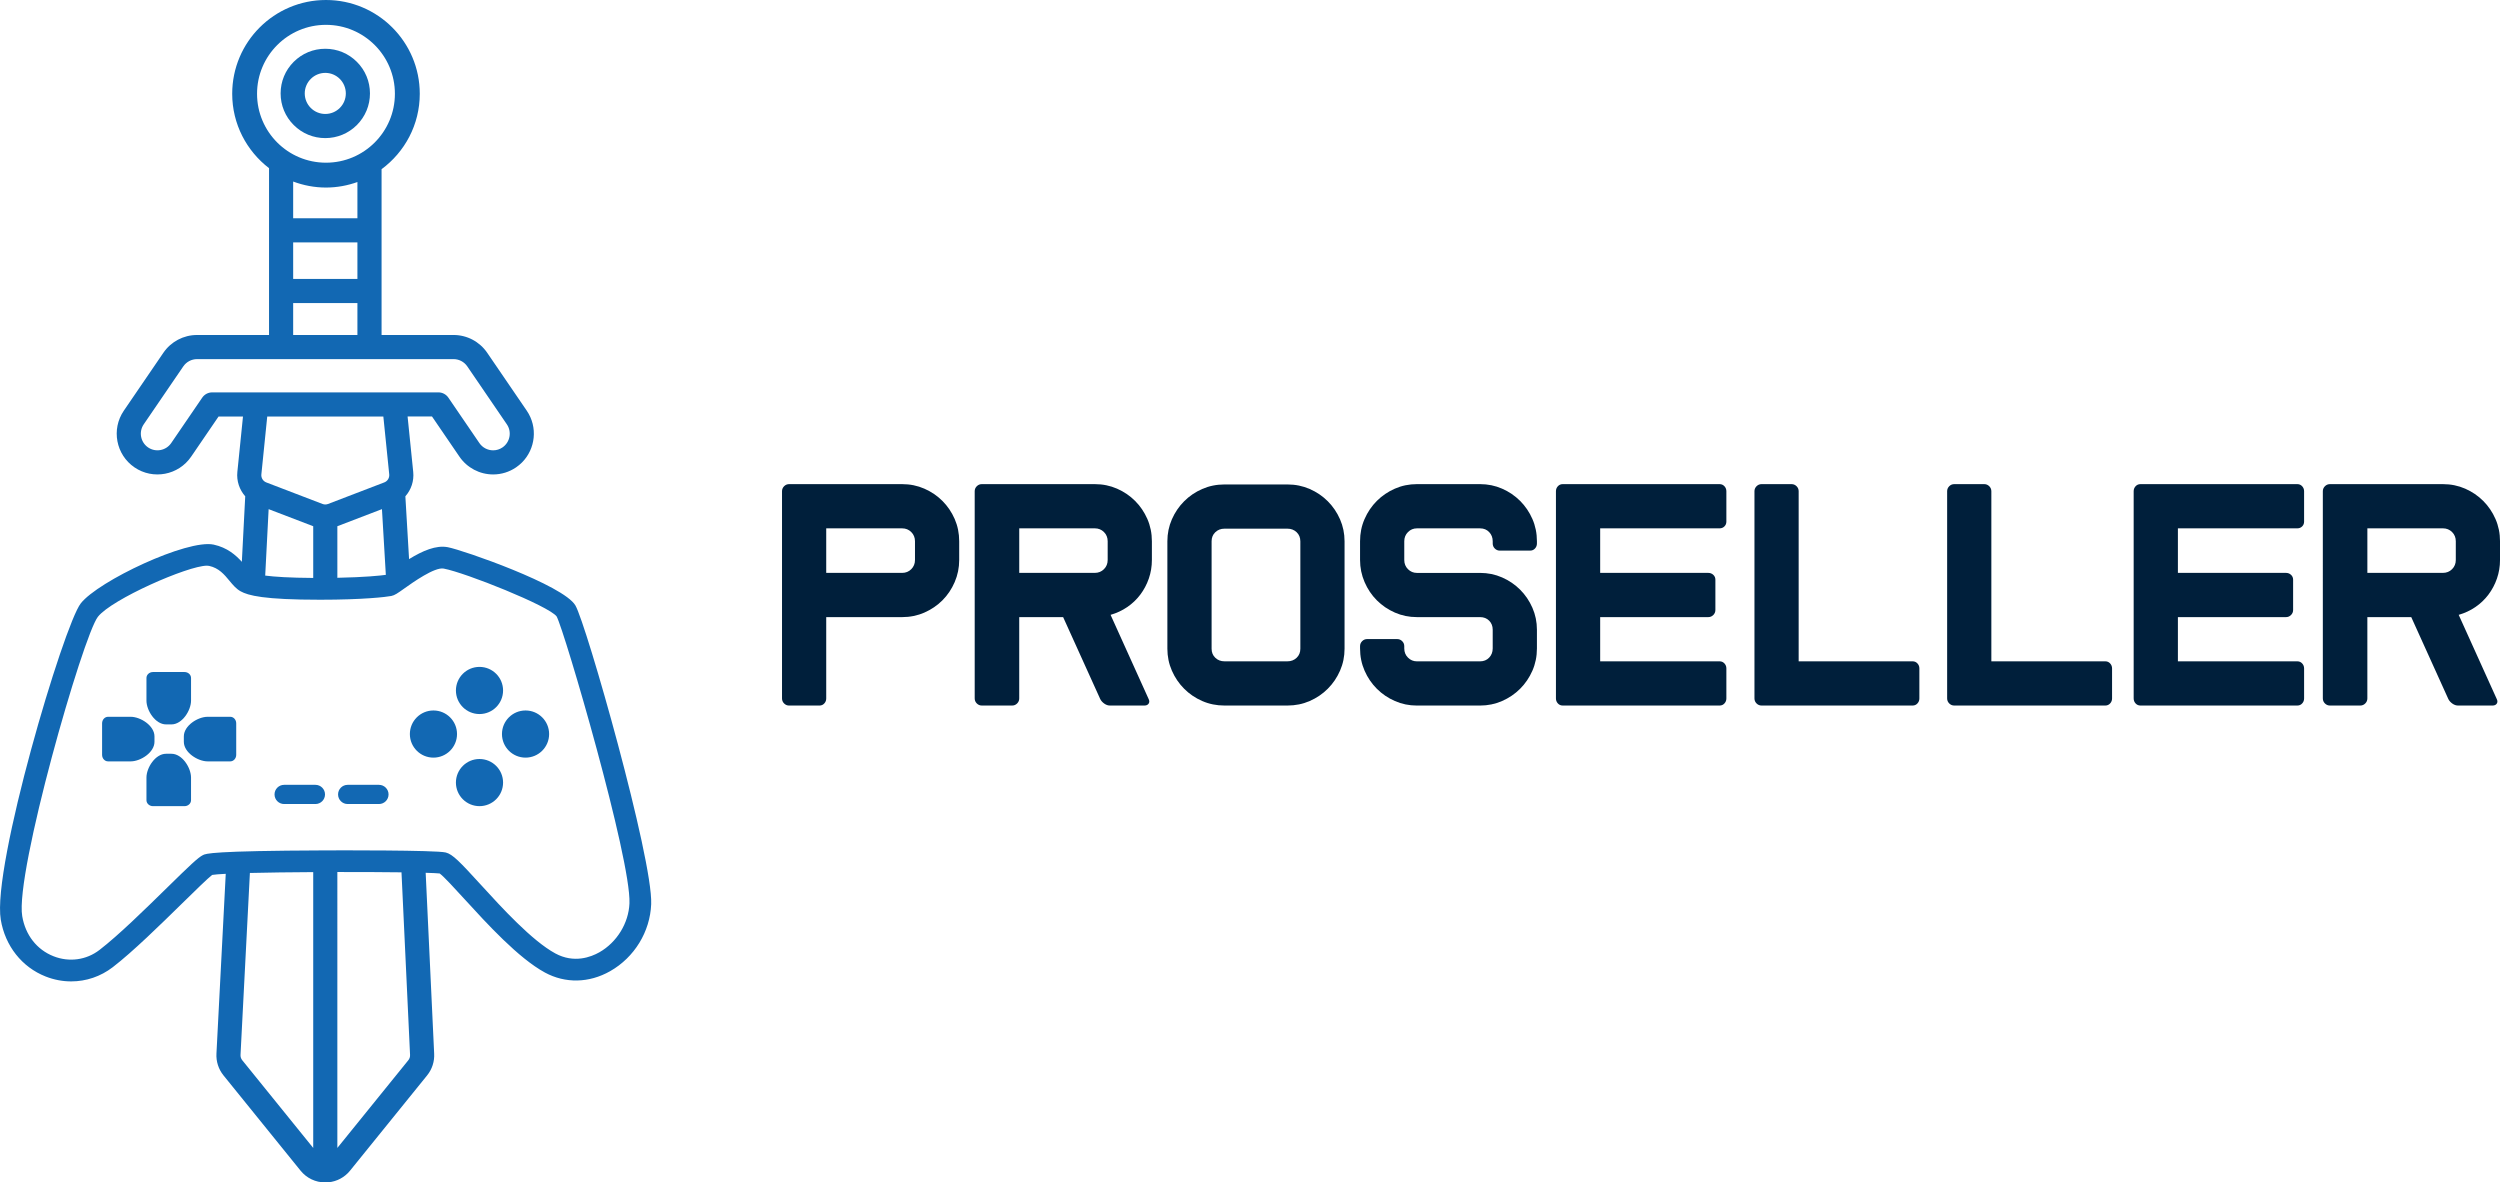
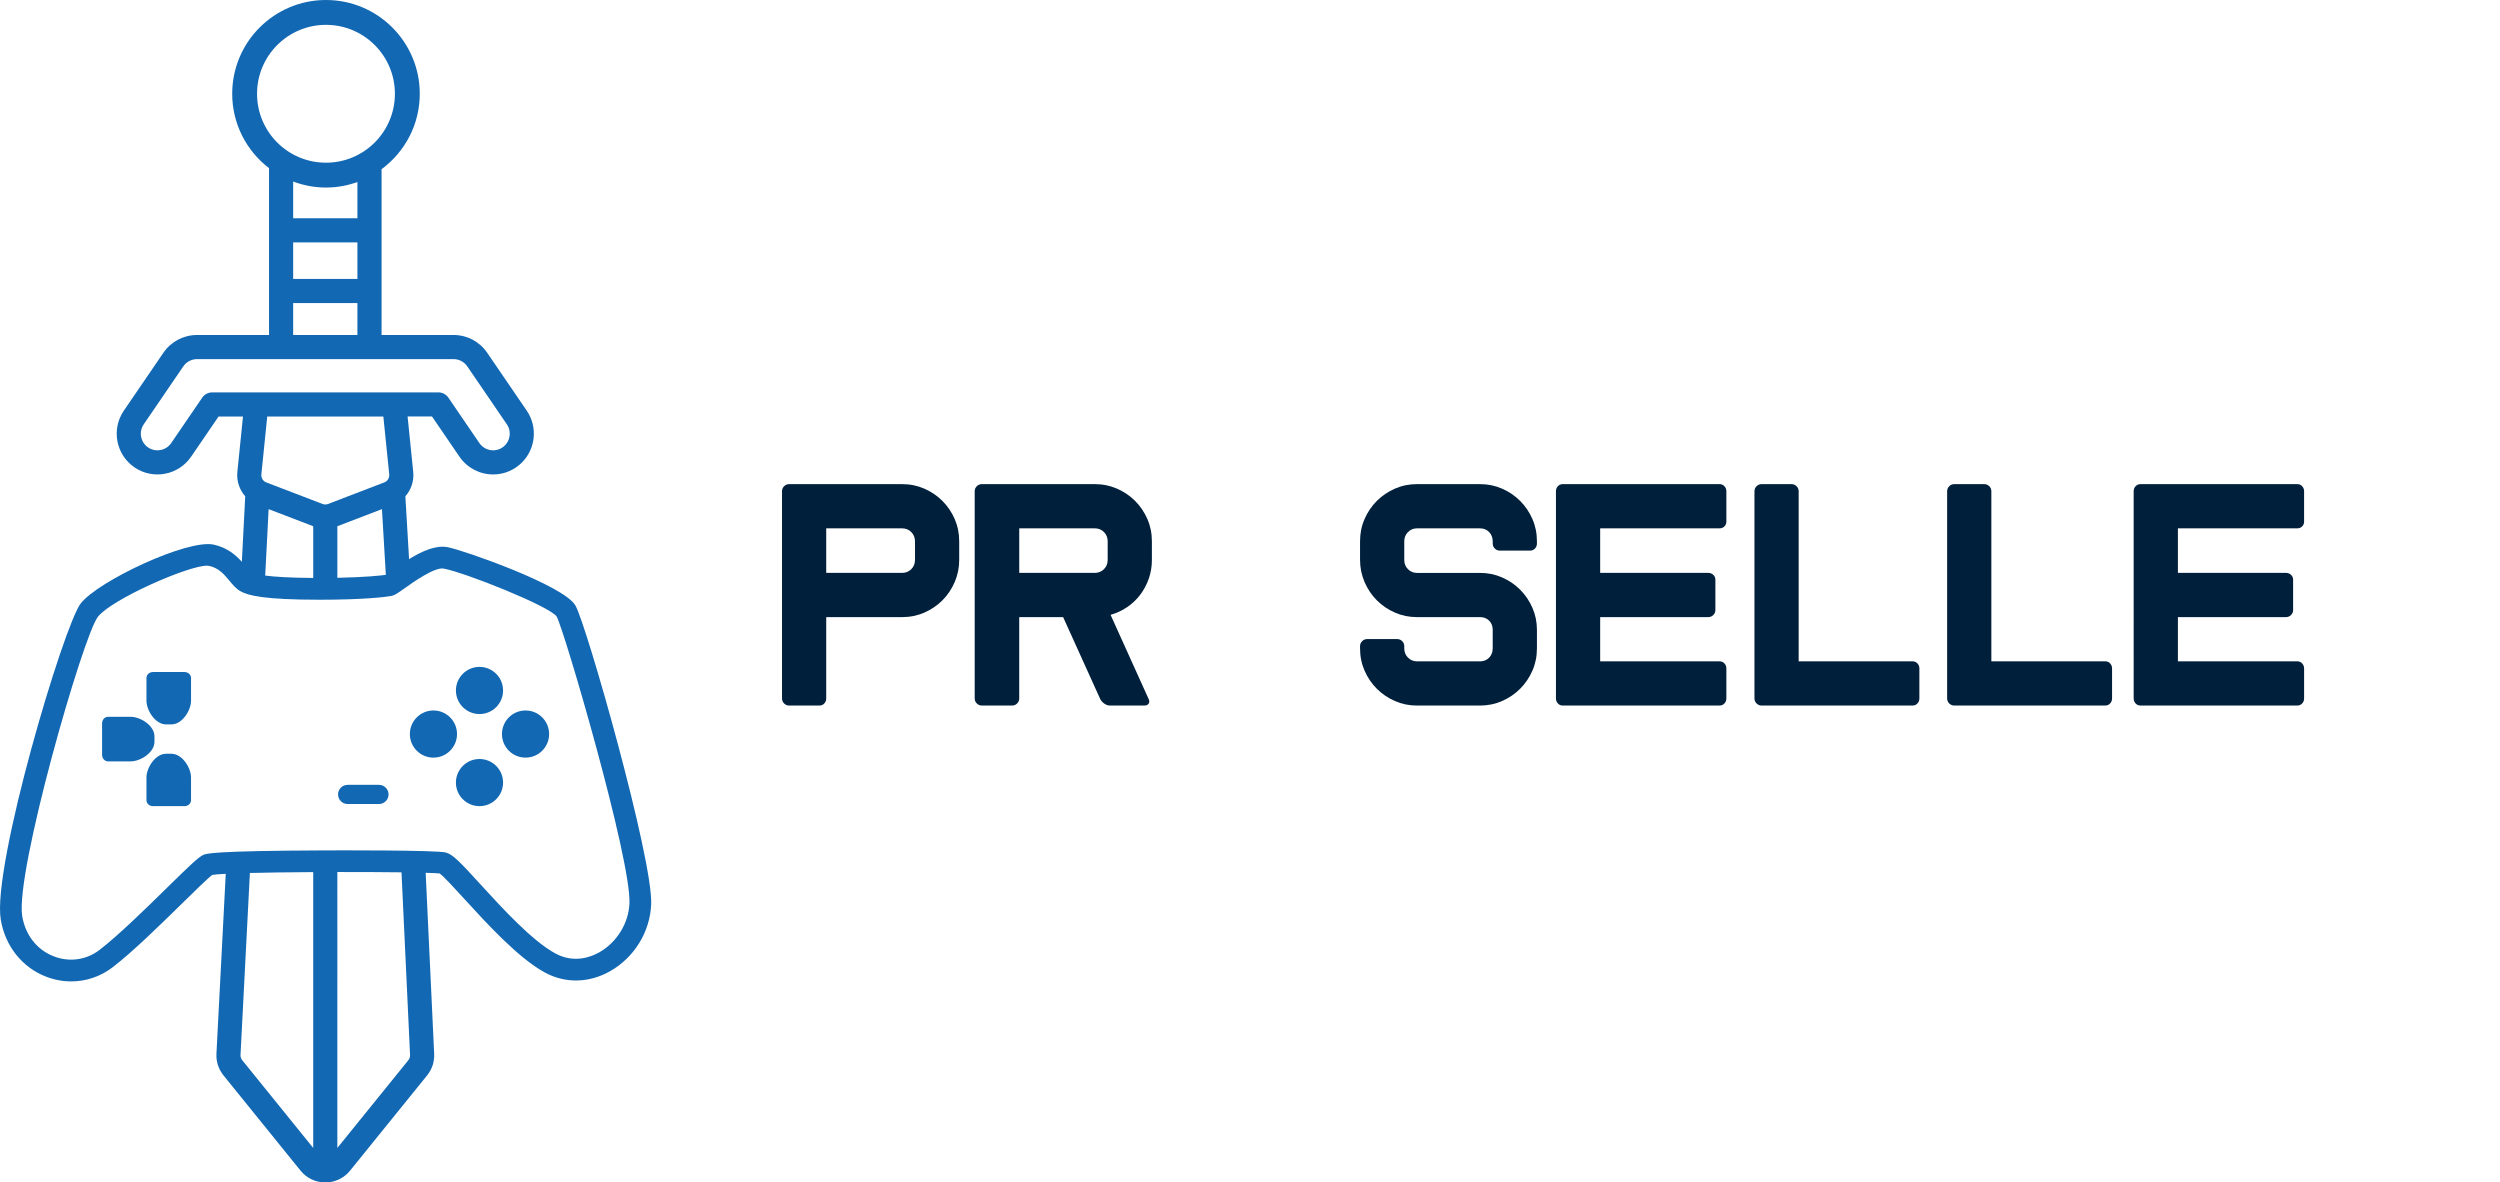
<svg xmlns="http://www.w3.org/2000/svg" version="1.1" id="Layer_1" x="0px" y="0px" width="203.266px" height="96.138px" viewBox="0 0 203.266 96.138" style="enable-background:new 0 0 203.266 96.138;" xml:space="preserve">
  <path style="fill:#001F3B;" d="M73.344,39.363c0.647,0,1.251,0.123,1.811,0.368c0.56,0.245,1.05,0.577,1.47,0.997  c0.419,0.42,0.752,0.91,0.997,1.469c0.245,0.561,0.367,1.164,0.367,1.811v1.522c0,0.63-0.122,1.23-0.367,1.798  c-0.245,0.569-0.578,1.063-0.997,1.483c-0.42,0.419-0.91,0.752-1.47,0.997c-0.56,0.245-1.164,0.368-1.811,0.368h-6.167v6.613  c0,0.157-0.052,0.293-0.158,0.407c-0.105,0.114-0.236,0.17-0.393,0.17H64.16c-0.157,0-0.293-0.056-0.407-0.17  c-0.114-0.113-0.17-0.25-0.17-0.407V39.94c0-0.157,0.057-0.293,0.17-0.407c0.114-0.113,0.25-0.17,0.407-0.17H73.344z M74.394,44.008  c0-0.297-0.101-0.547-0.302-0.748c-0.201-0.201-0.45-0.302-0.748-0.302h-6.167v3.622h6.167c0.298,0,0.547-0.1,0.748-0.302  c0.201-0.201,0.302-0.45,0.302-0.748V44.008z" />
  <path style="fill:#001F3B;" d="M93.393,56.84c0.069,0.14,0.069,0.262,0,0.367c-0.071,0.105-0.184,0.158-0.341,0.158h-2.808  c-0.157,0-0.31-0.052-0.459-0.158c-0.149-0.105-0.258-0.227-0.328-0.367l-3.018-6.665H82.87v6.613c0,0.157-0.057,0.293-0.17,0.407  c-0.114,0.114-0.25,0.17-0.407,0.17h-2.466c-0.158,0-0.293-0.057-0.407-0.17c-0.114-0.114-0.171-0.25-0.171-0.407V39.94  c0-0.157,0.057-0.293,0.171-0.407c0.113-0.113,0.249-0.17,0.407-0.17h9.184c0.647,0,1.251,0.123,1.811,0.368  c0.56,0.245,1.049,0.577,1.469,0.997c0.42,0.42,0.752,0.91,0.997,1.469c0.245,0.561,0.368,1.164,0.368,1.811v1.522  c0,0.525-0.083,1.028-0.249,1.509c-0.167,0.481-0.399,0.918-0.696,1.312c-0.298,0.394-0.652,0.731-1.063,1.01  c-0.411,0.28-0.862,0.49-1.351,0.63L93.393,56.84z M89.011,46.579c0.298,0,0.547-0.1,0.748-0.302  c0.201-0.201,0.302-0.45,0.302-0.748v-1.522c0-0.297-0.101-0.547-0.302-0.748c-0.201-0.201-0.45-0.302-0.748-0.302h-6.14v3.622  H89.011z" />
-   <path style="fill:#001F3B;" d="M104.676,39.389c0.648,0,1.251,0.123,1.811,0.368c0.56,0.245,1.05,0.577,1.47,0.997  c0.419,0.42,0.752,0.91,0.997,1.469c0.245,0.561,0.367,1.155,0.367,1.785v8.738c0,0.631-0.122,1.225-0.367,1.785  c-0.245,0.56-0.578,1.05-0.997,1.469c-0.42,0.421-0.91,0.752-1.47,0.998c-0.56,0.245-1.163,0.367-1.811,0.367H99.56  c-0.648,0-1.251-0.122-1.811-0.367c-0.56-0.245-1.05-0.577-1.469-0.998c-0.42-0.419-0.752-0.909-0.998-1.469  c-0.245-0.56-0.367-1.154-0.367-1.785v-8.738c0-0.63,0.122-1.224,0.367-1.785c0.245-0.559,0.578-1.049,0.998-1.469  c0.419-0.42,0.909-0.752,1.469-0.997c0.559-0.245,1.163-0.368,1.811-0.368H104.676z M105.726,44.008  c0-0.297-0.101-0.542-0.301-0.735c-0.201-0.192-0.45-0.289-0.749-0.289H99.56c-0.298,0-0.547,0.096-0.748,0.289  c-0.201,0.192-0.301,0.438-0.301,0.735v8.738c0,0.298,0.1,0.543,0.301,0.735c0.201,0.193,0.45,0.289,0.748,0.289h5.117  c0.298,0,0.547-0.096,0.749-0.289c0.2-0.192,0.301-0.436,0.301-0.735V44.008z" />
  <path style="fill:#001F3B;" d="M121.944,44.769c-0.158,0-0.293-0.057-0.407-0.17c-0.114-0.114-0.17-0.25-0.17-0.407v-0.183  c0-0.298-0.097-0.547-0.289-0.748c-0.192-0.201-0.438-0.302-0.735-0.302H115.2c-0.28,0-0.521,0.101-0.722,0.302  c-0.201,0.201-0.302,0.45-0.302,0.748v1.522c0,0.298,0.1,0.547,0.302,0.748c0.201,0.201,0.442,0.302,0.722,0.302h5.143  c0.629,0,1.224,0.122,1.785,0.367c0.559,0.245,1.049,0.577,1.469,0.997c0.419,0.42,0.752,0.91,0.997,1.469  c0.245,0.561,0.368,1.155,0.368,1.785v1.522c0,0.647-0.123,1.251-0.368,1.811c-0.245,0.56-0.578,1.049-0.997,1.469  c-0.42,0.42-0.91,0.752-1.469,0.997c-0.561,0.245-1.155,0.368-1.785,0.368H115.2c-0.63,0-1.225-0.122-1.785-0.368  c-0.56-0.245-1.049-0.577-1.469-0.997c-0.42-0.42-0.752-0.909-0.997-1.469c-0.245-0.56-0.368-1.164-0.368-1.811v-0.184  c0-0.158,0.057-0.293,0.17-0.407c0.114-0.113,0.249-0.17,0.407-0.17h2.441c0.158,0,0.293,0.057,0.407,0.17  c0.114,0.114,0.17,0.249,0.17,0.407v0.184c0,0.298,0.1,0.547,0.302,0.748c0.201,0.201,0.442,0.302,0.722,0.302h5.143  c0.297,0,0.542-0.1,0.735-0.302c0.192-0.201,0.289-0.45,0.289-0.748v-1.522c0-0.297-0.097-0.542-0.289-0.735  c-0.192-0.192-0.438-0.289-0.735-0.289H115.2c-0.63,0-1.225-0.122-1.785-0.367c-0.56-0.245-1.049-0.578-1.469-0.998  c-0.42-0.42-0.752-0.914-0.997-1.483c-0.245-0.568-0.368-1.167-0.368-1.797v-1.522c0-0.647,0.122-1.251,0.368-1.811  c0.245-0.56,0.577-1.05,0.997-1.47c0.42-0.419,0.909-0.752,1.469-0.997c0.56-0.245,1.155-0.367,1.785-0.367h5.143  c0.629,0,1.224,0.122,1.785,0.367c0.559,0.245,1.049,0.578,1.469,0.997c0.419,0.42,0.752,0.91,0.997,1.47  c0.245,0.56,0.368,1.164,0.368,1.811v0.183c0,0.158-0.053,0.293-0.158,0.407c-0.105,0.114-0.236,0.17-0.393,0.17H121.944z" />
  <path style="fill:#001F3B;" d="M140.365,42.407c0,0.158-0.053,0.289-0.158,0.393c-0.105,0.105-0.236,0.158-0.393,0.158h-9.71v3.622  h8.791c0.158,0,0.293,0.052,0.407,0.158c0.113,0.105,0.17,0.236,0.17,0.393v2.467c0,0.157-0.057,0.293-0.17,0.407  c-0.114,0.114-0.25,0.171-0.407,0.171h-8.791v3.595h9.71c0.157,0,0.288,0.057,0.393,0.17c0.105,0.114,0.158,0.249,0.158,0.407v2.441  c0,0.157-0.053,0.293-0.158,0.407c-0.105,0.114-0.236,0.17-0.393,0.17h-12.754c-0.158,0-0.289-0.057-0.394-0.17  c-0.105-0.114-0.158-0.25-0.158-0.407V39.94c0-0.157,0.052-0.293,0.158-0.407c0.105-0.113,0.236-0.17,0.394-0.17h12.754  c0.157,0,0.288,0.057,0.393,0.17c0.105,0.114,0.158,0.25,0.158,0.407V42.407z" />
  <path style="fill:#001F3B;" d="M155.507,57.365h-12.281c-0.158,0-0.293-0.057-0.407-0.17c-0.114-0.114-0.17-0.25-0.17-0.407V39.94  c0-0.157,0.057-0.293,0.17-0.407c0.114-0.113,0.25-0.17,0.407-0.17h2.44c0.158,0,0.293,0.057,0.407,0.17  c0.114,0.114,0.17,0.25,0.17,0.407v13.83h9.264c0.158,0,0.289,0.057,0.393,0.17c0.105,0.114,0.158,0.249,0.158,0.407v2.441  c0,0.157-0.052,0.293-0.158,0.407C155.796,57.308,155.664,57.365,155.507,57.365" />
  <path style="fill:#001F3B;" d="M171.173,57.365h-12.281c-0.158,0-0.293-0.057-0.407-0.17c-0.114-0.114-0.17-0.25-0.17-0.407V39.94  c0-0.157,0.057-0.293,0.17-0.407c0.114-0.113,0.249-0.17,0.407-0.17h2.441c0.157,0,0.292,0.057,0.407,0.17  c0.113,0.114,0.17,0.25,0.17,0.407v13.83h9.264c0.158,0,0.289,0.057,0.393,0.17c0.105,0.114,0.158,0.249,0.158,0.407v2.441  c0,0.157-0.053,0.293-0.158,0.407C171.461,57.308,171.331,57.365,171.173,57.365" />
  <path style="fill:#001F3B;" d="M187.338,42.407c0,0.158-0.052,0.289-0.158,0.393c-0.105,0.105-0.236,0.158-0.393,0.158h-9.71v3.622  h8.791c0.158,0,0.292,0.052,0.407,0.158c0.113,0.105,0.17,0.236,0.17,0.393v2.467c0,0.157-0.057,0.293-0.17,0.407  c-0.114,0.114-0.249,0.171-0.407,0.171h-8.791v3.595h9.71c0.158,0,0.288,0.057,0.393,0.17c0.105,0.114,0.158,0.249,0.158,0.407  v2.441c0,0.157-0.052,0.293-0.158,0.407c-0.105,0.114-0.236,0.17-0.393,0.17h-12.754c-0.157,0-0.289-0.057-0.394-0.17  c-0.105-0.114-0.158-0.25-0.158-0.407V39.94c0-0.157,0.053-0.293,0.158-0.407c0.105-0.113,0.237-0.17,0.394-0.17h12.754  c0.158,0,0.288,0.057,0.393,0.17c0.105,0.114,0.158,0.25,0.158,0.407V42.407z" />
-   <path style="fill:#001F3B;" d="M203.004,56.84c0.069,0.14,0.069,0.262,0,0.367c-0.07,0.105-0.184,0.158-0.341,0.158h-2.808  c-0.157,0-0.31-0.052-0.46-0.158c-0.149-0.105-0.257-0.227-0.328-0.367l-3.017-6.665h-3.569v6.613c0,0.157-0.057,0.293-0.17,0.407  c-0.114,0.114-0.25,0.17-0.407,0.17h-2.466c-0.158,0-0.293-0.057-0.407-0.17c-0.114-0.114-0.17-0.25-0.17-0.407V39.94  c0-0.157,0.057-0.293,0.17-0.407c0.114-0.113,0.25-0.17,0.407-0.17h9.184c0.647,0,1.251,0.123,1.811,0.368  c0.56,0.245,1.049,0.577,1.469,0.997s0.752,0.91,0.997,1.469c0.245,0.561,0.368,1.164,0.368,1.811v1.522  c0,0.525-0.083,1.028-0.249,1.509c-0.167,0.481-0.399,0.918-0.696,1.312c-0.298,0.394-0.652,0.731-1.063,1.01  c-0.411,0.28-0.862,0.49-1.352,0.63L203.004,56.84z M198.622,46.579c0.297,0,0.547-0.1,0.748-0.302  c0.201-0.201,0.302-0.45,0.302-0.748v-1.522c0-0.297-0.101-0.547-0.302-0.748c-0.201-0.201-0.451-0.302-0.748-0.302h-6.14v3.622  H198.622z" />
  <g>
-     <path style="fill:#1268B3;" d="M26.447,11.229c0.971-0.001,1.883-0.378,2.569-1.064c0.686-0.686,1.064-1.598,1.064-2.569   c0-0.97-0.378-1.882-1.064-2.567c-0.686-0.687-1.598-1.064-2.569-1.064c-0.97,0-1.882,0.377-2.568,1.063   c-0.686,0.685-1.063,1.598-1.063,2.568c0,0.97,0.377,1.882,1.064,2.569C24.566,10.851,25.478,11.229,26.447,11.229z M25.268,6.416   c0.302-0.302,0.72-0.489,1.18-0.49c0.921,0,1.67,0.749,1.67,1.67c0,0.447-0.173,0.866-0.489,1.181   c-0.315,0.315-0.735,0.489-1.181,0.489c-0.92,0-1.67-0.749-1.67-1.67C24.778,7.136,24.965,6.719,25.268,6.416z" />
    <path style="fill:#1268B3;" d="M46.784,49.226c-0.977-1.66-9.131-4.498-10.377-4.735c-0.955-0.182-2.045,0.291-3.147,0.968   l-0.301-5.106c0.469-0.529,0.715-1.242,0.639-1.98l-0.458-4.509h1.986l2.231,3.266c0.618,0.905,1.642,1.445,2.738,1.446   c0.669,0,1.314-0.199,1.867-0.577c0.173-0.119,0.332-0.251,0.476-0.394c1.104-1.104,1.304-2.876,0.393-4.211l-3.219-4.712   c-0.618-0.905-1.64-1.446-2.737-1.445H36.81v-0.001h-0.158h-0.155h-0.002h-5.471V13.756c1.881-1.388,3.106-3.614,3.106-6.131   C34.129,3.414,30.715,0,26.505,0S18.88,3.414,18.88,7.624c0,2.468,1.177,4.655,2.995,6.049l-0.001,13.563l-5.853,0.001   c-1.096-0.001-2.119,0.54-2.737,1.445l-3.218,4.712c-1.03,1.51-0.641,3.575,0.868,4.606c1.509,1.03,3.575,0.641,4.606-0.868   l2.231-3.267l1.986-0.001l-0.458,4.509c-0.075,0.737,0.172,1.449,0.64,1.979l-0.275,5.327c-0.49-0.544-1.187-1.159-2.289-1.398   c-2.138-0.463-9.383,2.958-10.808,4.778c-1.383,1.767-7.224,21.399-6.504,25.716c0.356,2.135,1.72,3.862,3.65,4.621   c0.677,0.267,1.381,0.398,2.077,0.398c1.205,0,2.387-0.393,3.379-1.156c1.632-1.256,3.851-3.432,5.635-5.18   c0.995-0.975,2.116-2.074,2.446-2.321c0.202-0.034,0.589-0.064,1.105-0.09l-0.755,14.607c-0.038,0.646,0.166,1.279,0.572,1.782   l6.265,7.744c0.494,0.611,1.228,0.961,2.013,0.96c0.693,0.001,1.346-0.272,1.829-0.755c0.065-0.065,0.126-0.133,0.184-0.205   l6.265-7.744c0.407-0.502,0.61-1.135,0.572-1.782L34.61,70.964c0.555,0.016,0.953,0.034,1.14,0.055   c0.334,0.242,1.249,1.244,1.993,2.058c1.859,2.035,4.405,4.823,6.562,5.996c1.66,0.901,3.594,0.861,5.305-0.111   c1.97-1.119,3.248-3.207,3.336-5.449C53.09,69.824,47.664,50.723,46.784,49.226z M31.246,39.222l-4.575,1.754   c-0.143,0.055-0.303,0.055-0.447,0l-4.573-1.752c-0.265-0.102-0.43-0.37-0.401-0.651l0.478-4.708h9.44l0.479,4.708   C31.675,38.854,31.511,39.121,31.246,39.222z M21.842,41.397l3.625,1.389v4.205c-1.936-0.013-3.148-0.094-3.904-0.192   L21.842,41.397z M27.429,42.786l3.626-1.39l0.315,5.341c-0.001,0-0.002,0.001-0.003,0.002c-0.401,0.06-1.721,0.196-3.938,0.239   V42.786z M20.9,7.624c0-3.095,2.509-5.604,5.604-5.604c3.095,0,5.604,2.509,5.604,5.604s-2.509,5.604-5.604,5.604   C23.409,13.229,20.9,10.72,20.9,7.624z M23.837,22.68l-0.001-2.969l5.224-0.001v2.97H23.837z M29.06,24.642v2.594l-5.224,0.001   v-2.595H29.06z M23.836,17.749v-2.989c0.832,0.311,1.728,0.489,2.668,0.489c0.898,0,1.756-0.163,2.556-0.449v2.948H23.836z    M17.253,31.903c-0.324-0.001-0.627,0.16-0.81,0.427l-2.524,3.695c-0.421,0.615-1.264,0.774-1.879,0.354   c-0.616-0.421-0.774-1.263-0.354-1.879l3.218-4.712c0.253-0.368,0.669-0.589,1.117-0.589H36.81v-0.001h0.066   c0.447,0.001,0.864,0.221,1.117,0.59L41.21,34.5c0.421,0.615,0.261,1.458-0.354,1.879c-0.225,0.154-0.488,0.236-0.76,0.236   c-0.447,0-0.866-0.22-1.118-0.589l-2.523-3.695c-0.183-0.268-0.486-0.428-0.81-0.428L17.253,31.903z M19.695,86.201   c-0.099-0.122-0.148-0.276-0.139-0.432l0.762-14.791c1.462-0.036,3.276-0.059,5.149-0.07v22.427L19.695,86.201z M33.34,85.769   c0.009,0.156-0.04,0.309-0.139,0.432l-5.772,7.133V70.901c1.896-0.003,3.737,0.006,5.215,0.025L33.34,85.769z M48.736,77.425   c-0.687,0.39-2.065,0.92-3.586,0.094c-1.896-1.03-4.327-3.691-6.101-5.634c-1.646-1.802-2.244-2.432-2.808-2.572   c-0.799-0.2-8.913-0.175-9.836-0.171c-9.212,0.036-9.661,0.261-9.902,0.381c-0.402,0.201-1.047,0.817-2.939,2.672   c-1.749,1.715-3.927,3.85-5.475,5.041c-1.068,0.822-2.463,1.014-3.731,0.515c-1.366-0.537-2.296-1.729-2.552-3.267   c-0.586-3.516,4.939-22.782,6.153-24.335c1.118-1.429,7.32-4.156,8.866-4.156c0.067,0,0.125,0.005,0.174,0.016   c0.799,0.174,1.235,0.701,1.657,1.21c0.279,0.337,0.542,0.654,0.905,0.856c0.611,0.34,1.858,0.687,6.47,0.687   c3.478,0,5.388-0.226,5.782-0.305c0.282-0.056,0.514-0.222,1.074-0.62c0.672-0.478,2.455-1.749,3.19-1.608   c1.77,0.337,8.526,3.026,9.181,3.891c0.635,1.158,6.062,19.74,5.921,23.324C51.116,75.054,50.157,76.617,48.736,77.425z" />
    <path style="fill:#1268B3;" d="M13.503,58.899h0.435c0.877,0,1.595-1.136,1.595-1.934v-1.842c0-0.266-0.239-0.483-0.532-0.483   H12.44c-0.293,0-0.532,0.216-0.532,0.483v1.842C11.908,57.763,12.626,58.899,13.503,58.899z" />
    <path style="fill:#1268B3;" d="M13.938,61.286h-0.435c-0.877,0-1.595,1.136-1.595,1.934v1.842c0,0.267,0.239,0.484,0.531,0.484   h2.562c0.294,0,0.531-0.217,0.531-0.484V63.22C15.532,62.422,14.815,61.286,13.938,61.286z" />
    <path style="fill:#1268B3;" d="M12.56,60.31v-0.435c0-0.877-1.136-1.595-1.933-1.595H8.784c-0.266,0-0.483,0.239-0.483,0.532v2.561   c0,0.294,0.216,0.532,0.483,0.532h1.842C11.424,61.905,12.56,61.187,12.56,60.31z" />
-     <path style="fill:#1268B3;" d="M18.723,58.28h-1.842c-0.798,0-1.934,0.718-1.934,1.595v0.435c0,0.877,1.136,1.595,1.934,1.595   h1.842c0.265,0,0.483-0.239,0.483-0.532v-2.561C19.207,58.518,18.99,58.28,18.723,58.28z" />
    <path style="fill:#1268B3;" d="M38.986,61.712c-1.059,0-1.917,0.858-1.917,1.916c0,1.059,0.858,1.917,1.917,1.917   c1.059,0,1.917-0.858,1.917-1.917C40.903,62.57,40.045,61.712,38.986,61.712z" />
    <path style="fill:#1268B3;" d="M38.986,58.057c1.059,0,1.917-0.858,1.917-1.917c0-1.058-0.858-1.917-1.917-1.917   c-1.059,0-1.917,0.858-1.917,1.917C37.069,57.199,37.927,58.057,38.986,58.057z" />
    <path style="fill:#1268B3;" d="M42.73,57.766c-1.059,0-1.917,0.858-1.917,1.917c0,1.059,0.858,1.917,1.917,1.917   c1.058,0,1.917-0.858,1.917-1.917C44.647,58.624,43.789,57.766,42.73,57.766z" />
    <path style="fill:#1268B3;" d="M35.242,57.766c-1.059,0-1.917,0.858-1.917,1.917c0,1.059,0.858,1.917,1.917,1.917   c1.058,0,1.917-0.858,1.917-1.917C37.159,58.624,36.3,57.766,35.242,57.766z" />
-     <path style="fill:#1268B3;" d="M25.645,63.812h-2.543c-0.432,0-0.781,0.349-0.781,0.78c0,0.432,0.349,0.781,0.781,0.781h2.543   c0.431,0,0.781-0.349,0.781-0.781C26.426,64.161,26.076,63.812,25.645,63.812z" />
    <path style="fill:#1268B3;" d="M30.811,63.812h-2.544c-0.431,0-0.78,0.349-0.78,0.78c0,0.432,0.349,0.781,0.78,0.781h2.544   c0.431,0,0.781-0.349,0.781-0.781C31.592,64.161,31.242,63.812,30.811,63.812z" />
  </g>
</svg>